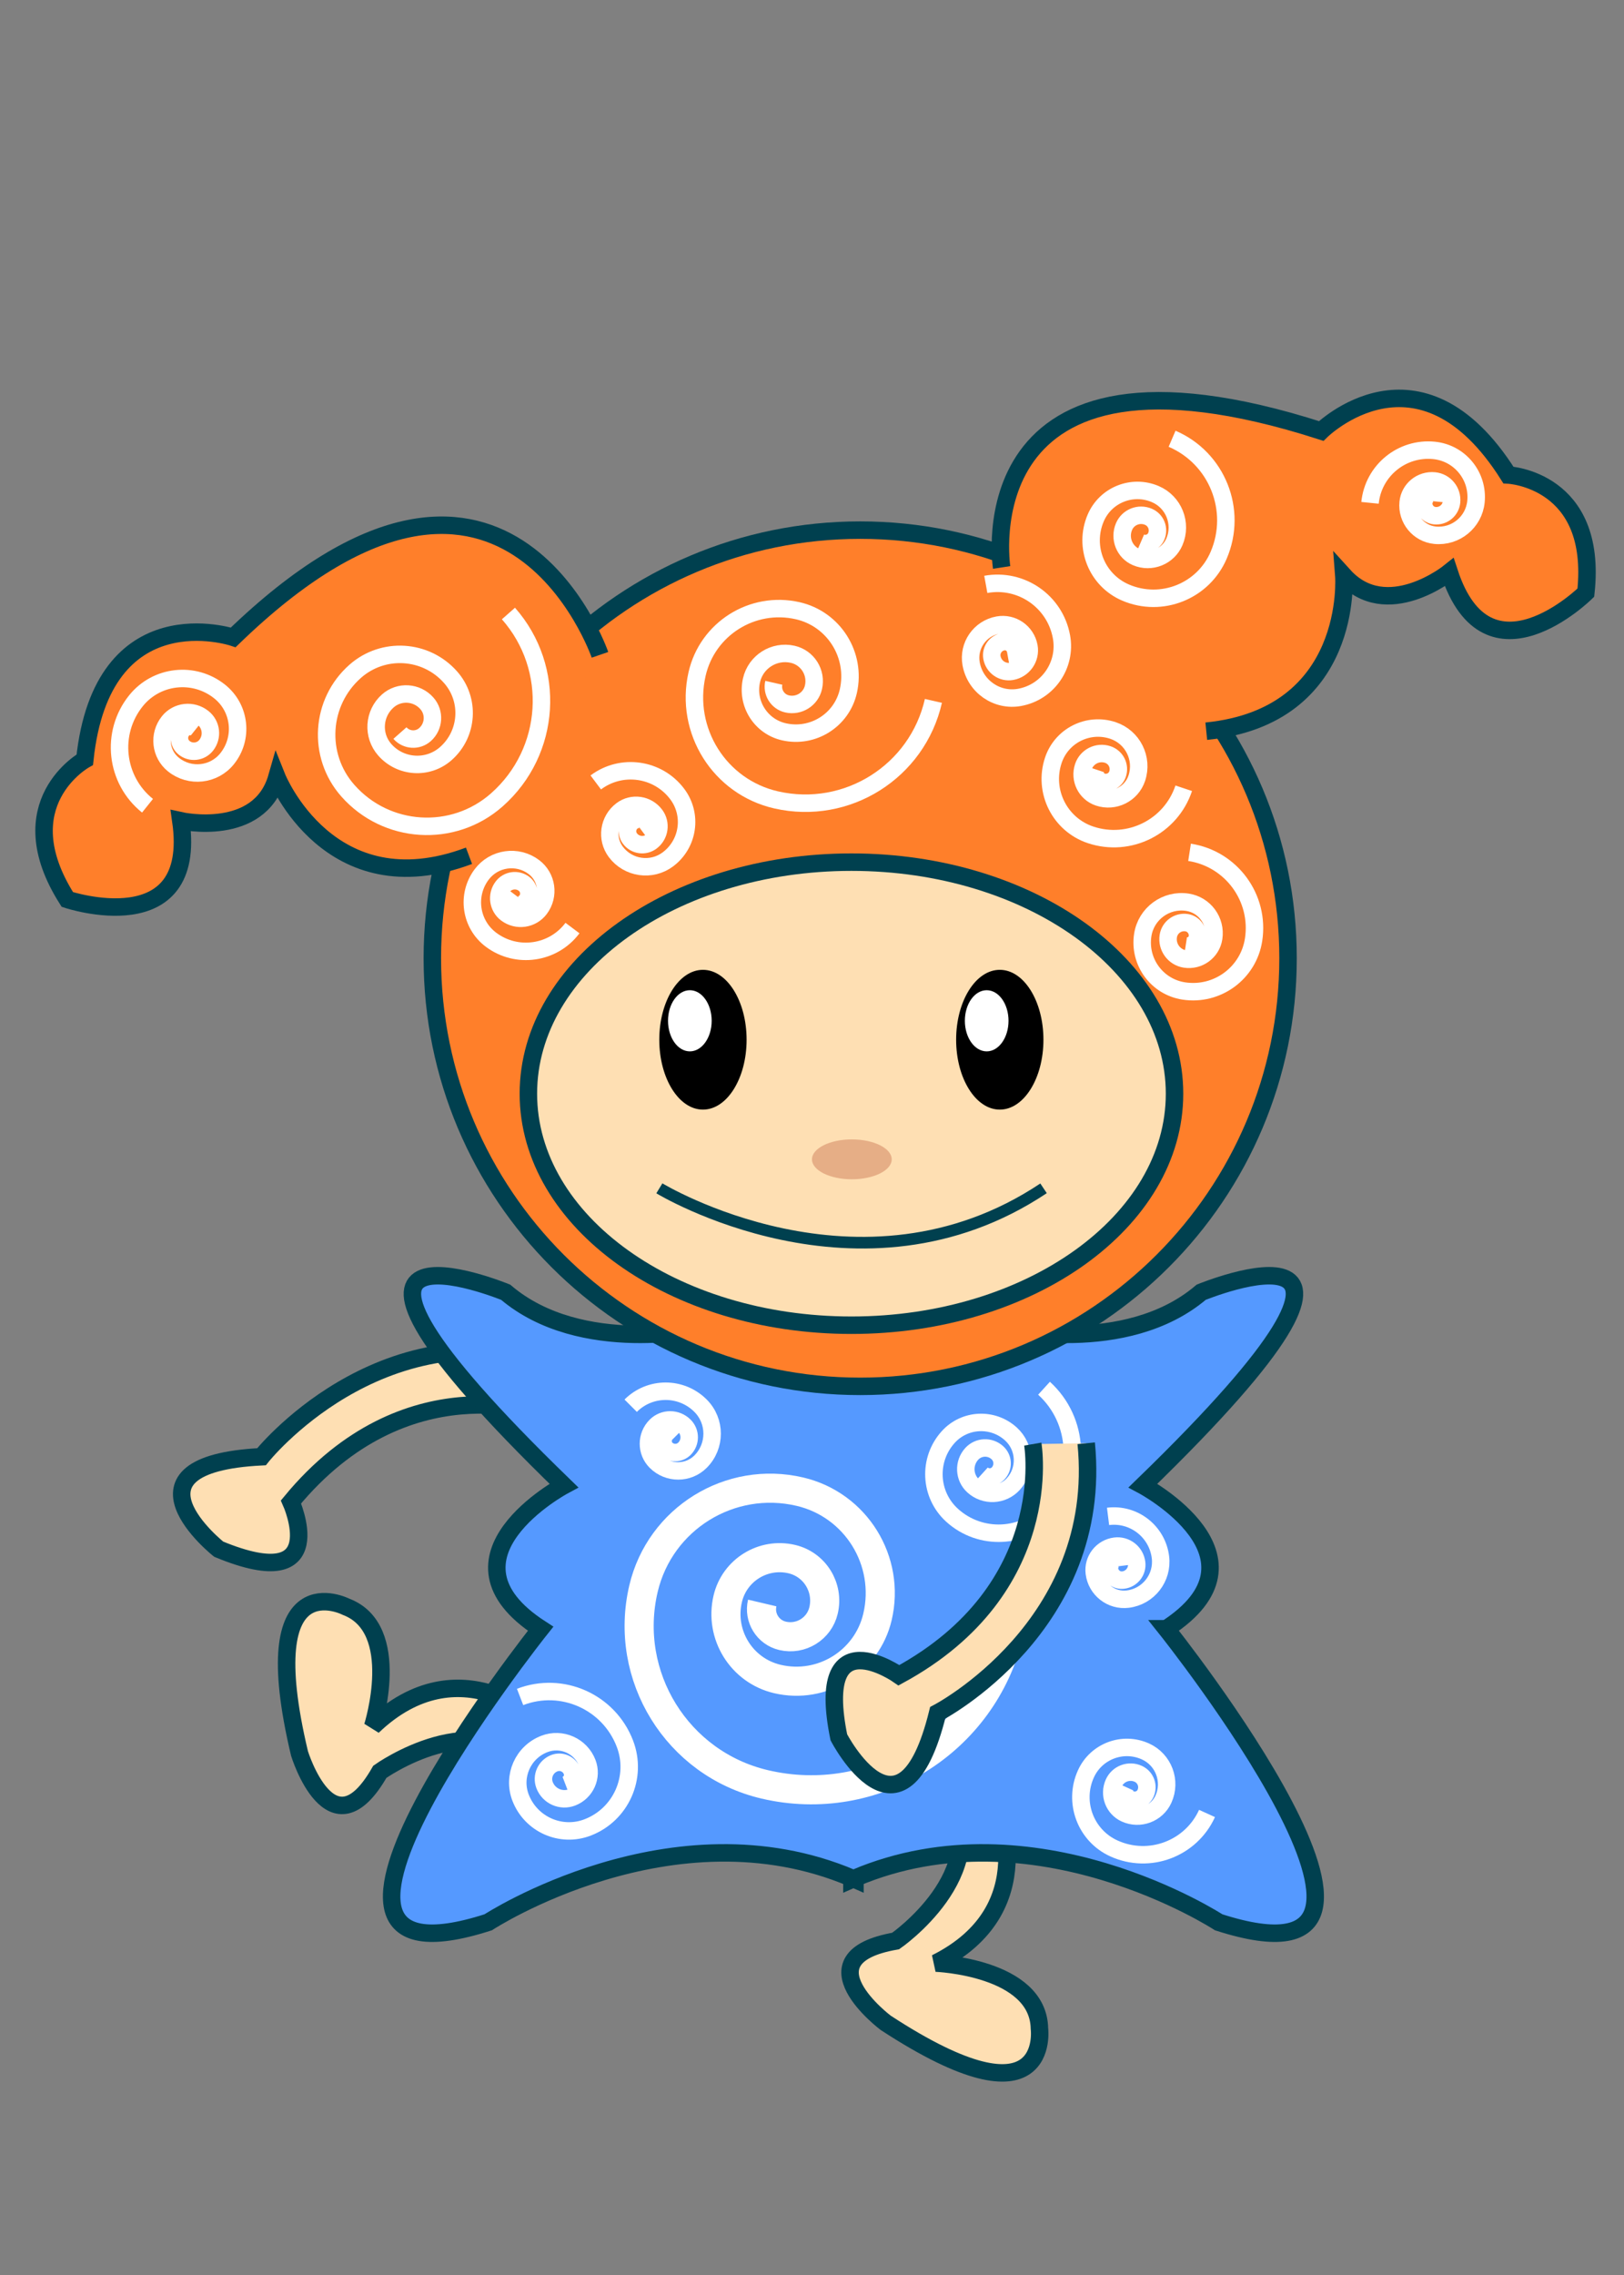
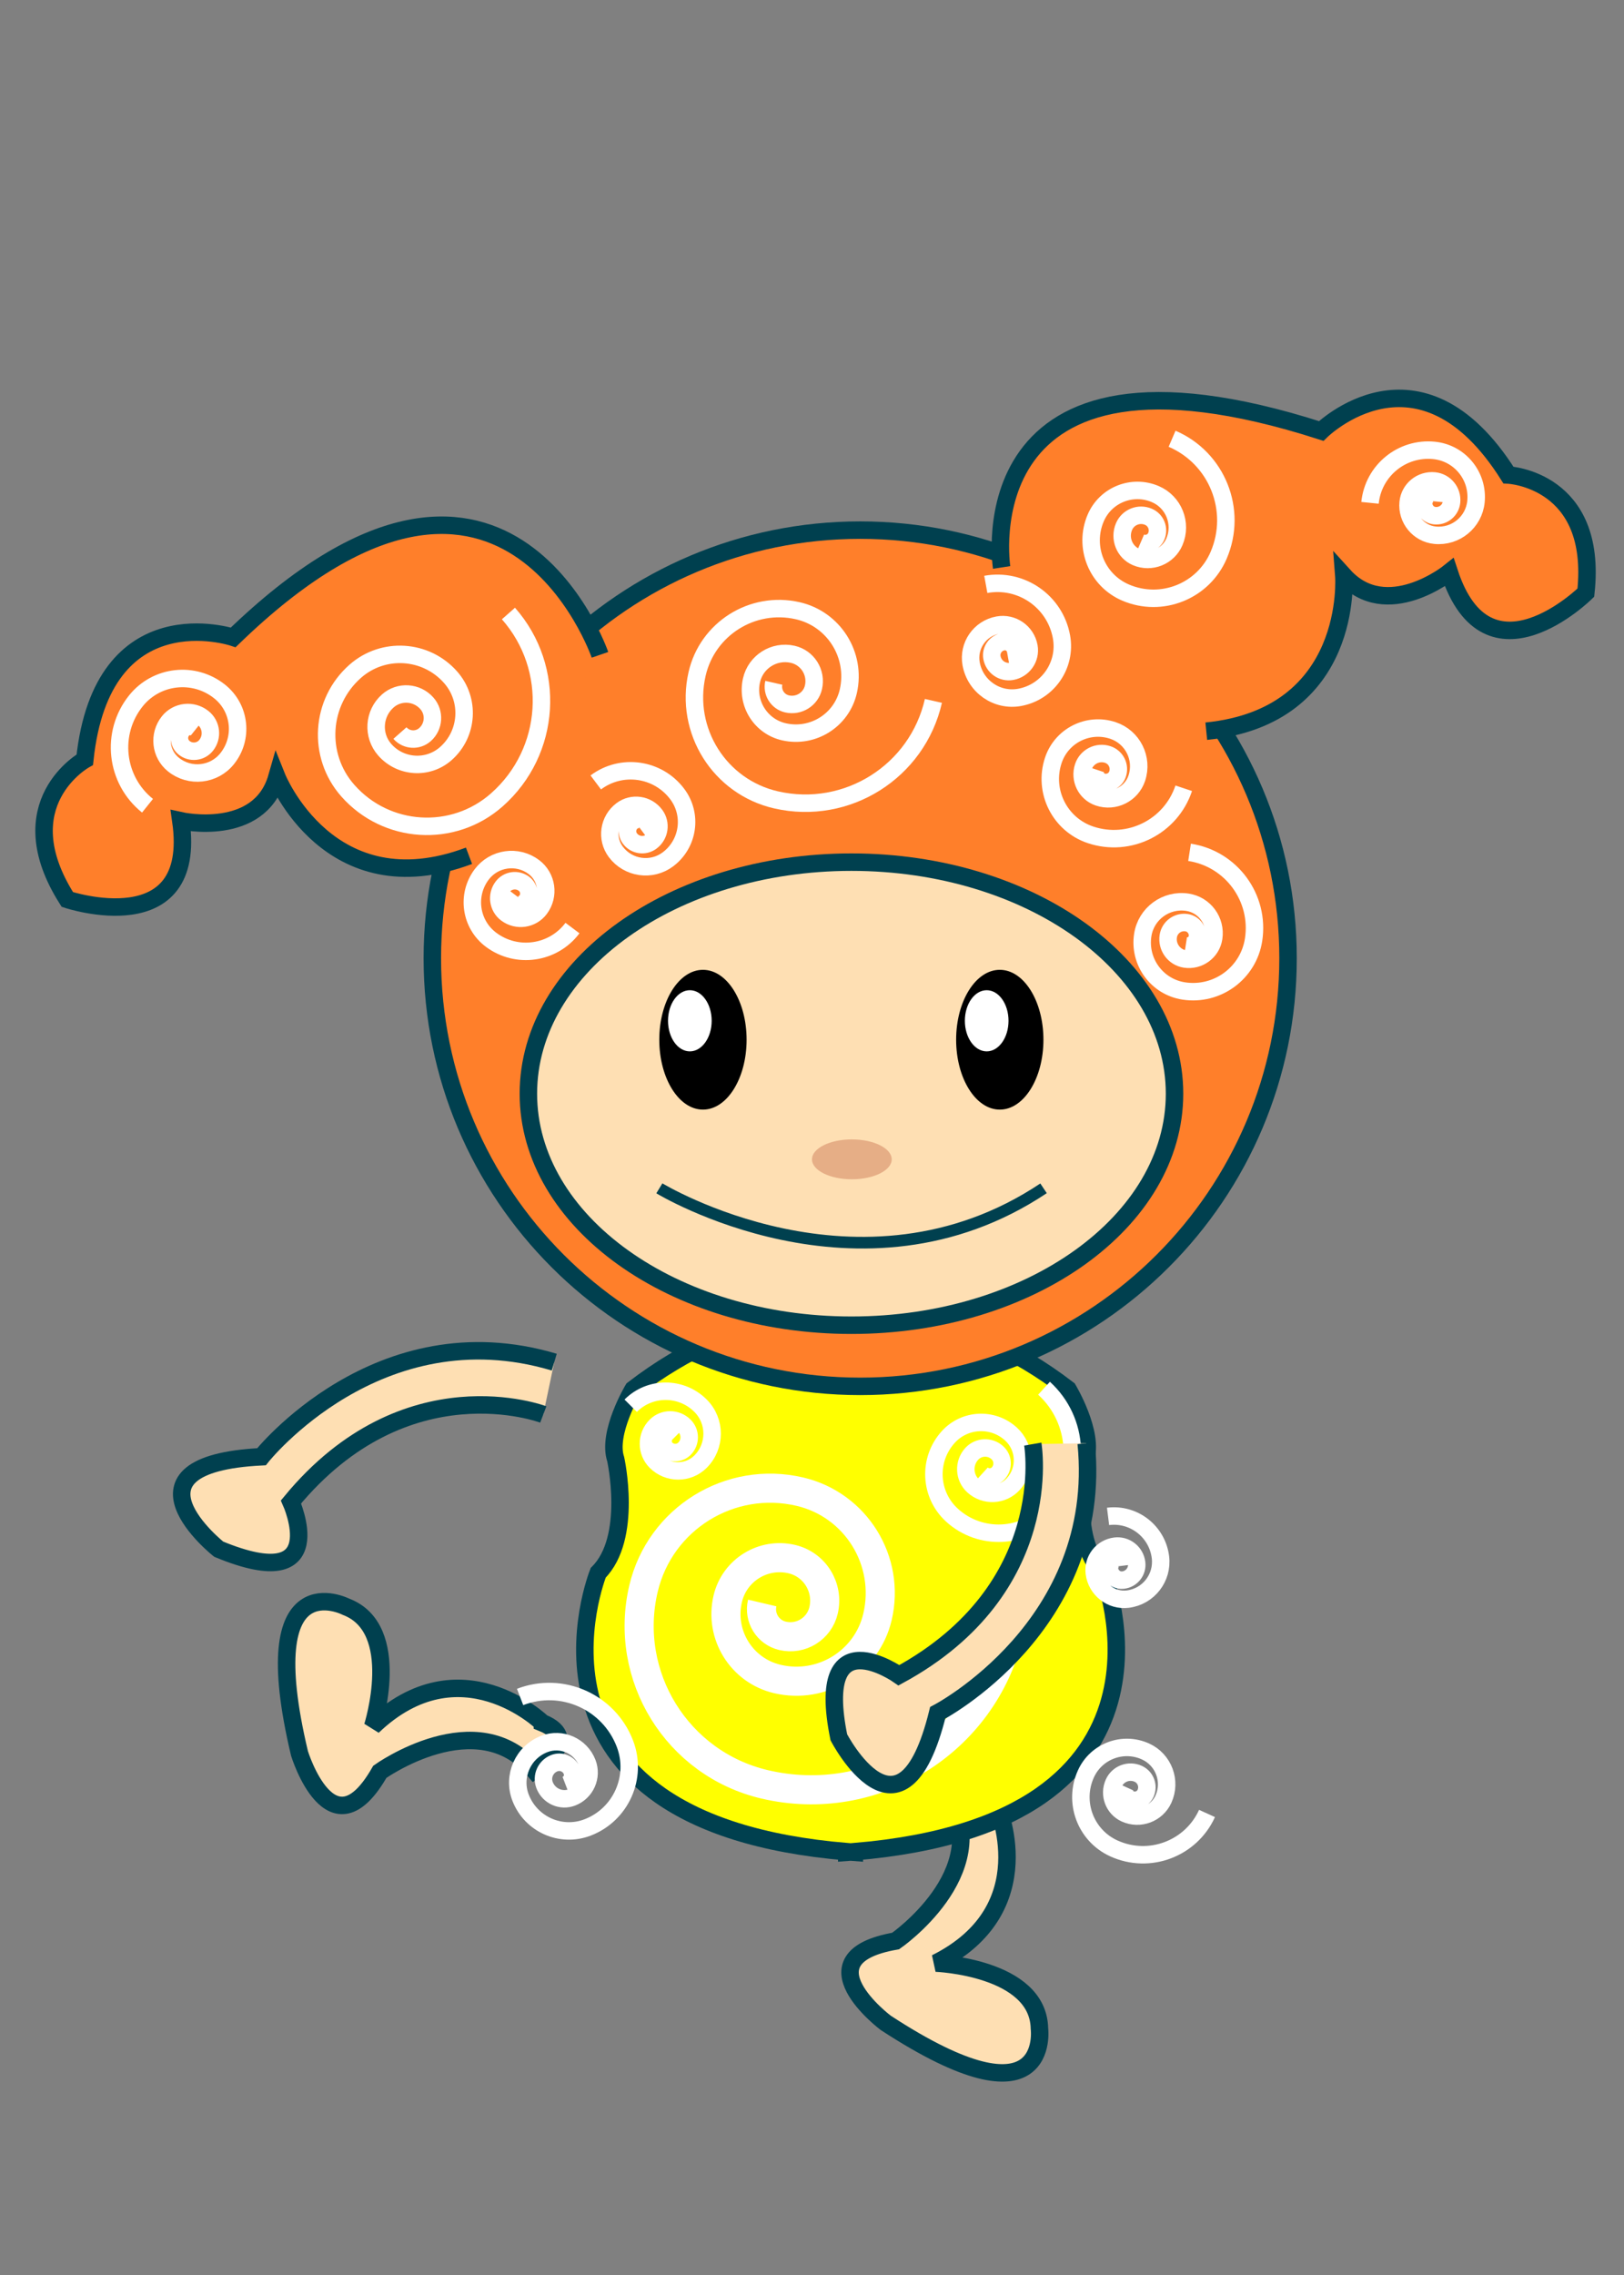
<svg xmlns="http://www.w3.org/2000/svg" xmlns:ns1="http://sodipodi.sourceforge.net/DTD/sodipodi-0.dtd" xmlns:ns2="http://www.inkscape.org/namespaces/inkscape" xmlns:ns3="http://ns.adobe.com/AdobeIllustrator/10.0/" xmlns:ns4="http://ns.adobe.com/AdobeSVGViewerExtensions/3.0/" xmlns:xlink="http://www.w3.org/1999/xlink" style="overflow:visible" ns1:docname="11-可愛娃娃04-a.svg" ns2:version="1.0 (4035a4fb49, 2020-05-01)" version="1.1" id="svg2" xml:space="preserve" enable-background="new 0 0 149.317 92.857" overflow="visible" viewBox="0 0 531.496 744.094" height="744.094" width="531.496" ns3:pageBounds="0 595.2754 841.8896 0" ns3:rulerOrigin="0 0" ns3:viewOrigin="346.457 342.4736">
  <rect x="0" y="0" width="531.496" height="744.094" fill="#808080" stroke="none" />
  <defs id="defs41">
    <ns2:perspective id="perspective43" ns2:persp3d-origin="74.658501 : 30.952334 : 1" ns2:vp_z="149.317 : 46.428501 : 1" ns2:vp_y="0 : 1000 : 0" ns2:vp_x="0 : 46.428501 : 1" ns1:type="inkscape:persp3d" />
    <ns2:perspective ns1:type="inkscape:persp3d" ns2:vp_x="0 : 0.5 : 1" ns2:vp_y="0 : 1000 : 0" ns2:vp_z="1 : 0.5 : 1" ns2:persp3d-origin="0.5 : 0.33333333 : 1" id="perspective2841" />
    <ns2:perspective ns1:type="inkscape:persp3d" ns2:vp_x="0 : 0.5 : 1" ns2:vp_y="0 : 1000 : 0" ns2:vp_z="1 : 0.5 : 1" ns2:persp3d-origin="0.5 : 0.33333333 : 1" id="perspective2830" />
    <ns2:perspective ns1:type="inkscape:persp3d" ns2:vp_x="0 : 0.5 : 1" ns2:vp_y="0 : 1000 : 0" ns2:vp_z="1 : 0.5 : 1" ns2:persp3d-origin="0.5 : 0.33333333 : 1" id="perspective2892" />
    <ns2:perspective ns1:type="inkscape:persp3d" ns2:vp_x="0 : 0.5 : 1" ns2:vp_y="0 : 1000 : 0" ns2:vp_z="1 : 0.5 : 1" ns2:persp3d-origin="0.5 : 0.33333333 : 1" id="perspective2828" />
    <ns2:perspective ns1:type="inkscape:persp3d" ns2:vp_x="0 : 0.5 : 1" ns2:vp_y="0 : 1000 : 0" ns2:vp_z="1 : 0.5 : 1" ns2:persp3d-origin="0.5 : 0.33333333 : 1" id="perspective2840" />
    <ns2:perspective ns1:type="inkscape:persp3d" ns2:vp_x="0 : 0.5 : 1" ns2:vp_y="0 : 1000 : 0" ns2:vp_z="1 : 0.5 : 1" ns2:persp3d-origin="0.5 : 0.33333333 : 1" id="perspective2833" />
    <ns2:perspective ns1:type="inkscape:persp3d" ns2:vp_x="0 : 0.5 : 1" ns2:vp_y="0 : 1000 : 0" ns2:vp_z="1 : 0.5 : 1" ns2:persp3d-origin="0.5 : 0.33333333 : 1" id="perspective2880" />
    <ns2:perspective ns1:type="inkscape:persp3d" ns2:vp_x="0 : 0.5 : 1" ns2:vp_y="0 : 1000 : 0" ns2:vp_z="1 : 0.5 : 1" ns2:persp3d-origin="0.5 : 0.33333333 : 1" id="perspective2862" />
    <ns2:perspective ns1:type="inkscape:persp3d" ns2:vp_x="0 : 0.5 : 1" ns2:vp_y="0 : 1000 : 0" ns2:vp_z="1 : 0.5 : 1" ns2:persp3d-origin="0.5 : 0.33333333 : 1" id="perspective2834" />
    <ns2:perspective ns1:type="inkscape:persp3d" ns2:vp_x="0 : 0.5 : 1" ns2:vp_y="0 : 1000 : 0" ns2:vp_z="1 : 0.5 : 1" ns2:persp3d-origin="0.5 : 0.33333333 : 1" id="perspective2833-1" />
    <ns2:perspective ns1:type="inkscape:persp3d" ns2:vp_x="0 : 0.5 : 1" ns2:vp_y="0 : 1000 : 0" ns2:vp_z="1 : 0.5 : 1" ns2:persp3d-origin="0.5 : 0.33333333 : 1" id="perspective2827" />
    <ns2:perspective ns1:type="inkscape:persp3d" ns2:vp_x="0 : 0.5 : 1" ns2:vp_y="0 : 1000 : 0" ns2:vp_z="1 : 0.5 : 1" ns2:persp3d-origin="0.5 : 0.33333333 : 1" id="perspective2871" />
    <ns2:perspective ns1:type="inkscape:persp3d" ns2:vp_x="0 : 0.5 : 1" ns2:vp_y="0 : 1000 : 0" ns2:vp_z="1 : 0.5 : 1" ns2:persp3d-origin="0.5 : 0.33333333 : 1" id="perspective2835" />
    <ns2:perspective ns1:type="inkscape:persp3d" ns2:vp_x="0 : 0.5 : 1" ns2:vp_y="0 : 1000 : 0" ns2:vp_z="1 : 0.5 : 1" ns2:persp3d-origin="0.5 : 0.33333333 : 1" id="perspective2850" />
    <ns2:perspective ns1:type="inkscape:persp3d" ns2:vp_x="0 : 0.5 : 1" ns2:vp_y="0 : 1000 : 0" ns2:vp_z="1 : 0.5 : 1" ns2:persp3d-origin="0.5 : 0.33333333 : 1" id="perspective2973" />
    <linearGradient y2="138.103" x2="146.033" y1="175.808" x1="157.173" gradientUnits="userSpaceOnUse" id="XMLID_4_">
      <stop id="stop303" style="stop-color:#6EBB1F" offset="0" />
      <stop id="stop305" style="stop-color:#2A9B2E" offset="1" />
      <ns4:midPointStop style="stop-color:#6EBB1F" offset="0" />
      <ns4:midPointStop style="stop-color:#6EBB1F" offset="0.5" />
      <ns4:midPointStop style="stop-color:#2A9B2E" offset="1" />
    </linearGradient>
    <linearGradient y2="165.81" x2="306.839" y1="165.81" x1="306.839" gradientUnits="userSpaceOnUse" id="XMLID_3_">
      <stop id="stop296" style="stop-color:#6EBB1F" offset="0" />
      <stop id="stop298" style="stop-color:#2A9B2E" offset="1" />
      <ns4:midPointStop style="stop-color:#6EBB1F" offset="0" />
      <ns4:midPointStop style="stop-color:#6EBB1F" offset="0.5" />
      <ns4:midPointStop style="stop-color:#2A9B2E" offset="1" />
    </linearGradient>
    <linearGradient y2="125.935" x2="142.368" y1="169.571" x1="155.26" gradientUnits="userSpaceOnUse" id="XMLID_2_">
      <stop id="stop17" style="stop-color:#CCE70B" offset="0" />
      <stop id="stop19" style="stop-color:#57B124" offset="1" />
      <ns4:midPointStop style="stop-color:#CCE70B" offset="0" />
      <ns4:midPointStop style="stop-color:#CCE70B" offset="0.5" />
      <ns4:midPointStop style="stop-color:#57B124" offset="1" />
    </linearGradient>
    <linearGradient y2="112.987" x2="138.786" y1="164.807" x1="154.097" gradientUnits="userSpaceOnUse" id="linearGradient3438" xlink:href="#XMLID_1_" ns2:collect="always" />
    <linearGradient y2="112.987" x2="138.786" y1="164.807" x1="154.097" gradientUnits="userSpaceOnUse" id="XMLID_1_">
      <stop id="stop10" style="stop-color:#6EBB1F" offset="0" />
      <stop id="stop12" style="stop-color:#2A9B2E" offset="1" />
      <ns4:midPointStop style="stop-color:#6EBB1F" offset="0" />
      <ns4:midPointStop style="stop-color:#6EBB1F" offset="0.5" />
      <ns4:midPointStop style="stop-color:#2A9B2E" offset="1" />
    </linearGradient>
    <ns2:perspective ns1:type="inkscape:persp3d" ns2:vp_x="0 : 0.5 : 1" ns2:vp_y="0 : 1000 : 0" ns2:vp_z="1 : 0.5 : 1" ns2:persp3d-origin="0.5 : 0.33333333 : 1" id="perspective2866" />
    <linearGradient id="XMLID_3_-1" gradientUnits="userSpaceOnUse" x1="77.058" y1="187.988" x2="30.029" y2="104.996">
      <stop offset="0.006" style="stop-color:#D9F1F7" id="stop74" />
      <stop offset="0.327" style="stop-color:#CCECF4" id="stop76" />
      <stop offset="0.914" style="stop-color:#ABE0EC" id="stop78" />
      <stop offset="1" style="stop-color:#A6DEEB" id="stop80" />
      <ns4:midPointStop offset="0.006" style="stop-color:#D9F1F7" />
      <ns4:midPointStop offset="0.573" style="stop-color:#D9F1F7" />
      <ns4:midPointStop offset="1" style="stop-color:#A6DEEB" />
    </linearGradient>
    <linearGradient id="XMLID_2_-7" gradientUnits="userSpaceOnUse" x1="304.344" y1="191.758" x2="253.344" y2="101.758">
      <stop offset="0.006" style="stop-color:#D9F1F7" id="stop49" />
      <stop offset="0.327" style="stop-color:#CCECF4" id="stop51" />
      <stop offset="0.914" style="stop-color:#ABE0EC" id="stop53" />
      <stop offset="1" style="stop-color:#A6DEEB" id="stop55" />
      <ns4:midPointStop offset="0.006" style="stop-color:#D9F1F7" />
      <ns4:midPointStop offset="0.573" style="stop-color:#D9F1F7" />
      <ns4:midPointStop offset="1" style="stop-color:#A6DEEB" />
    </linearGradient>
    <linearGradient id="XMLID_1_-4" gradientUnits="userSpaceOnUse" x1="206.91" y1="172.307" x2="125.594" y2="28.807">
      <stop offset="0.006" style="stop-color:#D9F1F7" id="stop24" />
      <stop offset="0.327" style="stop-color:#CCECF4" id="stop26" />
      <stop offset="0.914" style="stop-color:#ABE0EC" id="stop28" />
      <stop offset="1" style="stop-color:#A6DEEB" id="stop30" />
      <ns4:midPointStop offset="0.006" style="stop-color:#D9F1F7" />
      <ns4:midPointStop offset="0.573" style="stop-color:#D9F1F7" />
      <ns4:midPointStop offset="1" style="stop-color:#A6DEEB" />
    </linearGradient>
    <ns2:perspective ns1:type="inkscape:persp3d" ns2:vp_x="0 : 0.5 : 1" ns2:vp_y="0 : 1000 : 0" ns2:vp_z="1 : 0.5 : 1" ns2:persp3d-origin="0.5 : 0.33333333 : 1" id="perspective2936" />
    <ns2:perspective ns1:type="inkscape:persp3d" ns2:vp_x="0 : 0.5 : 1" ns2:vp_y="0 : 1000 : 0" ns2:vp_z="1 : 0.5 : 1" ns2:persp3d-origin="0.5 : 0.33333333 : 1" id="perspective2921" />
    <ns2:perspective ns1:type="inkscape:persp3d" ns2:vp_x="0 : 0.5 : 1" ns2:vp_y="0 : 1000 : 0" ns2:vp_z="1 : 0.5 : 1" ns2:persp3d-origin="0.5 : 0.33333333 : 1" id="perspective2906" />
    <radialGradient gradientUnits="userSpaceOnUse" gradientTransform="matrix(1,0,-0.182,0.891,308.315,182.198)" fy="-66.812" fx="-134.996" r="10.533" cy="-66.812" cx="-134.996" id="XMLID_1_-0">
      <stop id="stop150" style="stop-color:#FFFF41" offset="0" />
      <stop id="stop152" style="stop-color:#FE9F34" offset="1" />
      <ns4:midPointStop style="stop-color:#FFFF41" offset="0" />
      <ns4:midPointStop style="stop-color:#FFFF41" offset="0.5" />
      <ns4:midPointStop style="stop-color:#FE9F34" offset="1" />
    </radialGradient>
    <ns2:perspective ns1:type="inkscape:persp3d" ns2:vp_x="0 : 0.5 : 1" ns2:vp_y="0 : 1000 : 0" ns2:vp_z="1 : 0.5 : 1" ns2:persp3d-origin="0.5 : 0.33333333 : 1" id="perspective2840-1" />
    <ns2:perspective ns1:type="inkscape:persp3d" ns2:vp_x="0 : 0.5 : 1" ns2:vp_y="0 : 1000 : 0" ns2:vp_z="1 : 0.5 : 1" ns2:persp3d-origin="0.5 : 0.33333333 : 1" id="perspective2841-1" />
    <ns2:perspective ns1:type="inkscape:persp3d" ns2:vp_x="0 : 0.5 : 1" ns2:vp_y="0 : 1000 : 0" ns2:vp_z="1 : 0.5 : 1" ns2:persp3d-origin="0.5 : 0.33333333 : 1" id="perspective2840-7" />
    <ns2:perspective ns1:type="inkscape:persp3d" ns2:vp_x="0 : 0.5 : 1" ns2:vp_y="0 : 1000 : 0" ns2:vp_z="1 : 0.5 : 1" ns2:persp3d-origin="0.5 : 0.33333333 : 1" id="perspective2856" />
    <ns2:perspective ns1:type="inkscape:persp3d" ns2:vp_x="0 : 0.5 : 1" ns2:vp_y="0 : 1000 : 0" ns2:vp_z="1 : 0.5 : 1" ns2:persp3d-origin="0.5 : 0.33333333 : 1" id="perspective2855" />
    <ns2:perspective ns1:type="inkscape:persp3d" ns2:vp_x="0 : 0.5 : 1" ns2:vp_y="0 : 1000 : 0" ns2:vp_z="1 : 0.5 : 1" ns2:persp3d-origin="0.5 : 0.33333333 : 1" id="perspective2837" />
    <ns2:perspective ns1:type="inkscape:persp3d" ns2:vp_x="0 : 0.5 : 1" ns2:vp_y="0 : 1000 : 0" ns2:vp_z="1 : 0.5 : 1" ns2:persp3d-origin="0.5 : 0.33333333 : 1" id="perspective2837-6" />
    <ns2:perspective ns1:type="inkscape:persp3d" ns2:vp_x="0 : 0.5 : 1" ns2:vp_y="0 : 1000 : 0" ns2:vp_z="1 : 0.5 : 1" ns2:persp3d-origin="0.5 : 0.33333333 : 1" id="perspective2839" />
    <ns2:perspective ns1:type="inkscape:persp3d" ns2:vp_x="0 : 0.5 : 1" ns2:vp_y="0 : 1000 : 0" ns2:vp_z="1 : 0.5 : 1" ns2:persp3d-origin="0.5 : 0.33333333 : 1" id="perspective2837-0" />
    <ns2:perspective ns1:type="inkscape:persp3d" ns2:vp_x="0 : 0.5 : 1" ns2:vp_y="0 : 1000 : 0" ns2:vp_z="1 : 0.5 : 1" ns2:persp3d-origin="0.5 : 0.33333333 : 1" id="perspective2844" />
    <ns2:perspective ns1:type="inkscape:persp3d" ns2:vp_x="0 : 0.5 : 1" ns2:vp_y="0 : 1000 : 0" ns2:vp_z="1 : 0.5 : 1" ns2:persp3d-origin="0.5 : 0.33333333 : 1" id="perspective2855-4" />
  </defs>
  <ns1:namedview ns2:document-rotation="0" units="cm" ns2:current-layer="svg2" ns2:window-maximized="1" ns2:window-y="-9" ns2:window-x="-9" ns2:cy="363.36032" ns2:cx="540.71613" ns2:zoom="0.43274077" showgrid="false" id="namedview39" ns2:window-height="1001" ns2:window-width="1920" ns2:pageshadow="2" ns2:pageopacity="0" guidetolerance="10" gridtolerance="10" objecttolerance="10" borderopacity="1" bordercolor="#666666" pagecolor="#ffffff" />
  <path style="fill:#fedfb3;stroke:#00404f;stroke-width:5.716" id="path9" d="m 177.804,462.637 c 0,0 -44.904,-17.082 -82.567,28.609 0,0 13.916,30.994 -23.659,15.455 0,0 -35.007,-27.767 14.003,-30.238 0,0 38.175,-48.141 95.815,-30.939" ns3:knockout="Off" />
  <path style="fill:#fedfb3;stroke:#00404f;stroke-width:5.716" id="path11" d="m 177.516,563.497 c 0,0 -26.944,-26.14 -55.552,1.185 0,0 10.136,-32.008 -8.732,-39.154 0,0 -30.323,-15.478 -15.206,48.006 0,0 10.42,33.827 26.281,5.98 0,0 31.872,-22.777 50.608,-0.404 0,0 16.137,-10.155 2.601,-15.613 z" ns3:knockout="Off" />
  <path style="fill:#fedfb3;stroke:#00404f;stroke-width:5.716" id="path13" d="m 326.196,590.199 c 0,0 15.489,34.197 -19.904,51.877 0,0 33.547,1.286 33.894,21.458 0,0 4.31,33.772 -50.317,-1.922 0,0 -28.312,-21.247 3.26,-26.757 0,0 32.213,-22.289 17.498,-47.488 0,0.002 15.013,-11.751 15.569,2.831 z" ns3:knockout="Off" />
  <path style="fill:#ffff00;stroke:#00404f;stroke-width:5.716" id="path15" d="m 360.972,514.411 c -11.431,-11.431 -5.714,-37.152 -5.714,-37.152 2.858,-8.573 -5.716,-22.863 -5.716,-22.863 -35.279,-27.134 -67.957,-25.924 -71.162,-25.736 -3.208,-0.191 -35.885,-1.398 -71.164,25.736 0,0 -8.573,14.289 -5.716,22.863 0,0 5.716,25.72 -5.716,37.152 0,0 -32.838,81.675 81.362,91.235 l -0.002,0.208 c 0.419,-0.03 0.817,-0.07 1.233,-0.105 0.415,0.034 0.814,0.074 1.231,0.105 v -0.208 c 114.203,-9.56 81.362,-91.235 81.362,-91.235 z" ns3:knockout="Off" />
-   <path style="fill:#fcc0a7;stroke:#00404f;stroke-width:5.716" id="path17" d="m 195.789,518.222 c 0,0 -32.838,81.675 81.362,91.235 l -0.002,0.208 c 0.419,-0.03 0.817,-0.07 1.233,-0.105 0.415,0.034 0.814,0.074 1.231,0.105 v -0.208 c 114.197,-9.56 81.359,-91.235 81.359,-91.235 -97.721,45.721 -165.183,0 -165.183,0 z" ns3:knockout="Off" />
-   <path style="fill:#5599ff;stroke:#00404f;stroke-width:5.716" id="path19" d="m 381.691,532.719 c 36.199,-23.419 -7.621,-46.834 -7.621,-46.834 99.071,-96.012 19.052,-63.225 19.052,-63.225 -24.768,21.074 -64.777,11.709 -64.777,11.709 l -49.037,2.319 -49.037,-2.319 c 0,0 -40.01,9.364 -64.778,-11.709 0,0 -80.019,-32.787 19.052,63.225 0,0 -43.82,23.415 -7.621,46.834 0,0 -97.166,121.768 -17.147,96.012 0,0 60.283,-39.335 119.032,-14.449 v 0.398 c 0.166,-0.074 0.333,-0.128 0.499,-0.2 0.166,0.072 0.333,0.126 0.499,0.2 v -0.398 c 58.749,-24.886 119.032,14.449 119.032,14.449 80.015,25.757 -17.151,-96.012 -17.151,-96.012 z" ns3:knockout="Off" />
  <path style="fill:#ff7f2a;stroke:#00404f;stroke-width:5.716" id="path21" d="m 421.545,313.418 c 0,77.337 -62.691,140.026 -140.026,140.026 -77.335,0 -140.028,-62.689 -140.028,-140.026 0,-77.333 62.693,-140.026 140.028,-140.026 77.335,0 140.026,62.693 140.026,140.026 z" ns3:knockout="Off" />
  <path style="fill:#fedfb3;stroke:#00404f;stroke-width:5.716" id="path23" d="m 384.395,357.715 c 0,41.821 -47.339,75.729 -105.734,75.729 -58.397,0 -105.736,-33.907 -105.736,-75.729 0,-41.825 47.339,-75.729 105.736,-75.729 58.397,0 105.734,33.903 105.734,75.729 z" ns3:knockout="Off" />
  <g id="g25" transform="matrix(1.905,0,0,1.905,11.635,127.493)">
    <path id="path27" d="m 173.153,111.587 c 0,6.627 -3.357,12 -7.499,12 -4.142,0 -7.499,-5.373 -7.499,-12 0,-6.627 3.357,-12 7.499,-12 4.142,0 7.499,5.373 7.499,12 z" ns3:knockout="Off" />
    <path style="fill:#ffffff" id="path29" d="m 167.154,108.337 c 0,2.9 -1.679,5.25 -3.75,5.25 -2.071,0 -3.75,-2.35 -3.75,-5.25 0,-2.898 1.679,-5.25 3.75,-5.25 2.071,0 3.75,2.351 3.75,5.25 z" ns3:knockout="Off" />
  </g>
  <g id="g31" transform="matrix(1.905,0,0,1.905,11.635,127.493)">
    <path id="path33" d="m 122.157,111.587 c 0,6.627 -3.358,12 -7.5,12 -4.142,0 -7.5,-5.373 -7.5,-12 0,-6.627 3.358,-12 7.5,-12 4.142,0 7.5,5.373 7.5,12 z" ns3:knockout="Off" />
    <path style="fill:#ffffff" id="path35" d="m 116.157,108.337 c 0,2.9 -1.679,5.25 -3.75,5.25 -2.071,0 -3.75,-2.35 -3.75,-5.25 0,-2.898 1.679,-5.25 3.75,-5.25 2.071,0 3.75,2.351 3.75,5.25 z" ns3:knockout="Off" />
  </g>
  <path style="fill:none;stroke:#00404f;stroke-width:3.81" id="path37" d="m 215.792,388.671 c 0,0 65.726,40.01 125.737,0" ns3:knockout="Off" />
  <path style="fill:#e6ae86" id="path39" d="m 291.837,379.192 c 0,3.603 -5.84,6.523 -13.047,6.523 -7.204,0 -13.047,-2.921 -13.047,-6.523 0,-3.603 5.841,-6.523 13.047,-6.523 7.207,0.002 13.047,2.923 13.047,6.523 z" ns3:knockout="Off" />
  <path style="fill:#ff7f2a;stroke:#00404f;stroke-width:5.716" id="path41" d="m 196.357,214.179 c 0,0 -31.436,-91.447 -120.023,-5.716 0,0 -42.866,-14.289 -48.581,40.008 0,0 -25.72,14.287 -5.716,45.723 0,0 42.866,14.289 37.15,-25.72 0,0 25.719,5.716 31.434,-14.289 0,0 17.147,42.867 62.87,25.72" ns3:knockout="Off" />
  <path style="fill:#ff7f2a;stroke:#00404f;stroke-width:5.716" id="path43" d="m 327.81,185.601 c 0,0 -12.778,-82.359 104.589,-44.639 0,0 32.128,-31.77 61.262,14.403 0,0 29.386,1.442 25.345,38.482 0,0 -32.128,31.771 -44.693,-6.64 0,0 -20.54,16.497 -34.511,1.084 0,0 3.574,46.028 -45.018,50.867" ns3:knockout="Off" />
  <path style="fill:none;stroke:#ffffff;stroke-width:5.716" id="path45" d="m 305.482,229.242 c -5.262,23.148 -28.293,37.651 -51.441,32.389 -18.519,-4.209 -30.122,-22.634 -25.911,-41.153 3.367,-14.817 18.107,-24.097 32.922,-20.731 11.852,2.694 19.279,14.487 16.585,26.338 -2.155,9.482 -11.589,15.425 -21.072,13.268 -7.587,-1.722 -12.34,-9.271 -10.614,-16.857 1.379,-6.07 7.419,-9.871 13.487,-8.492 4.854,1.103 7.899,5.933 6.792,10.789 -0.882,3.885 -4.746,6.318 -8.631,5.438 -3.107,-0.707 -5.055,-3.799 -4.348,-6.906" ns3:knockout="Off" />
  <path style="fill:none;stroke:#ffffff;stroke-width:5.716" id="path47" d="m 387.407,257.82 c -4.209,12.626 -17.858,19.45 -30.484,15.242 -10.103,-3.368 -15.562,-14.285 -12.193,-24.387 2.694,-8.08 11.429,-12.449 19.509,-9.755 6.466,2.155 9.96,9.143 7.806,15.606 -1.724,5.173 -7.314,7.97 -12.487,6.243 -4.138,-1.379 -6.375,-5.851 -4.995,-9.989 1.103,-3.309 4.683,-5.1 7.99,-3.995 2.65,0.882 4.083,3.744 3.199,6.392 -0.705,2.117 -2.997,3.264 -5.116,2.557 -1.696,-0.564 -2.612,-2.397 -2.046,-4.091" ns3:knockout="Off" />
  <path style="fill:none;stroke:#ffffff;stroke-width:5.716" id="path49" d="m 383.596,143.507 c 14.731,6.312 21.554,23.375 15.242,38.104 -5.049,11.786 -18.698,17.244 -30.484,12.193 -9.429,-4.041 -13.794,-14.962 -9.753,-24.389 3.231,-7.543 11.967,-11.035 19.509,-7.804 6.034,2.585 8.827,9.574 6.242,15.609 -2.069,4.826 -7.661,7.061 -12.489,4.992 -3.86,-1.654 -5.647,-6.129 -3.993,-9.989 1.322,-3.09 4.902,-4.517 7.99,-3.195 2.473,1.059 3.614,3.925 2.557,6.394 -0.848,1.976 -3.14,2.89 -5.117,2.042" ns3:knockout="Off" />
  <path style="fill:none;stroke:#ffffff;stroke-width:5.716" id="path51" d="m 166.401,200.663 c 15.783,17.888 14.078,45.184 -3.81,60.967 -14.31,12.626 -36.148,11.262 -48.774,-3.048 -10.101,-11.45 -9.01,-28.919 2.439,-39.019 9.158,-8.082 23.133,-7.207 31.215,1.949 6.464,7.327 5.765,18.509 -1.562,24.974 -5.862,5.171 -14.805,4.613 -19.978,-1.248 -4.138,-4.691 -3.69,-11.847 0.998,-15.985 3.751,-3.309 9.477,-2.953 12.786,0.8 2.648,3.001 2.362,7.581 -0.638,10.229 -2.402,2.119 -6.066,1.888 -8.185,-0.512" ns3:knockout="Off" />
  <path style="fill:none;stroke:#ffffff;stroke-width:5.716" id="path53" d="m 194.98,255.915 c 8.417,-6.312 20.359,-4.607 26.673,3.81 5.051,6.735 3.687,16.288 -3.048,21.338 -5.388,4.039 -13.03,2.949 -17.069,-2.439 -3.233,-4.31 -2.359,-10.423 1.951,-13.657 3.448,-2.585 8.339,-1.886 10.925,1.562 2.067,2.757 1.509,6.668 -1.25,8.737 -2.206,1.656 -5.337,1.208 -6.99,-0.998 -1.324,-1.766 -0.966,-4.268 0.798,-5.592 1.412,-1.061 3.416,-0.774 4.475,0.64 0.846,1.128 0.617,2.732 -0.513,3.578" ns3:knockout="Off" />
  <path style="fill:none;stroke:#ffffff;stroke-width:5.716" id="path55" d="m 448.374,164.464 c 1.054,-10.523 10.437,-18.201 20.957,-17.147 8.417,0.84 14.56,8.349 13.718,16.766 -0.674,6.733 -6.68,11.647 -13.413,10.976 -5.388,-0.539 -9.318,-5.344 -8.777,-10.732 0.431,-4.31 4.272,-7.453 8.583,-7.023 3.448,0.345 5.963,3.42 5.617,6.866 -0.276,2.759 -2.736,4.771 -5.493,4.494 -2.206,-0.219 -3.816,-2.187 -3.595,-4.395 0.175,-1.764 1.749,-3.052 3.515,-2.877 1.412,0.141 2.442,1.4 2.302,2.814" ns3:knockout="Off" />
  <path style="fill:none;stroke:#ffffff;stroke-width:5.716" id="path57" d="m 389.312,278.777 c 13.679,2.103 23.061,14.899 20.957,28.578 -1.684,10.944 -11.919,18.45 -22.863,16.766 -8.754,-1.345 -14.76,-9.536 -13.413,-18.29 1.076,-7.005 7.629,-11.809 14.632,-10.73 5.601,0.861 9.446,6.102 8.585,11.706 -0.69,4.483 -4.883,7.558 -9.364,6.866 -3.586,-0.551 -6.047,-3.906 -5.495,-7.491 0.44,-2.869 3.125,-4.837 5.994,-4.397 2.296,0.354 3.869,2.5 3.517,4.795 -0.282,1.835 -1.999,3.096 -3.835,2.814" ns3:knockout="Off" />
  <path style="fill:none;stroke:#ffffff;stroke-width:5.716" id="path59" d="m 187.359,303.545 c -6.312,8.417 -18.256,10.124 -26.673,3.81 -6.735,-5.049 -8.101,-14.605 -3.05,-21.338 4.041,-5.386 11.685,-6.48 17.073,-2.439 4.31,3.231 5.184,9.347 1.951,13.657 -2.585,3.45 -7.478,4.15 -10.926,1.562 -2.759,-2.069 -3.321,-5.984 -1.25,-8.741 1.654,-2.206 4.786,-2.658 6.992,-1 1.766,1.324 2.124,3.829 0.8,5.596 -1.059,1.412 -3.064,1.703 -4.475,0.642 -1.132,-0.848 -1.362,-2.452 -0.514,-3.582" ns3:knockout="Off" />
  <path style="fill:none;stroke:#ffffff;stroke-width:5.716" id="path61" d="m 48.278,263.536 c -10.521,-8.417 -12.228,-23.771 -3.81,-34.294 6.733,-8.417 19.016,-9.783 27.435,-3.048 6.735,5.386 7.827,15.211 2.439,21.948 -4.31,5.386 -12.171,6.261 -17.557,1.949 -4.31,-3.447 -5.011,-9.734 -1.562,-14.043 2.759,-3.45 7.789,-4.009 11.235,-1.25 2.757,2.206 3.208,6.23 1,8.989 -1.764,2.206 -4.984,2.566 -7.19,0.802 -1.764,-1.414 -2.054,-3.99 -0.642,-5.754 1.13,-1.412 3.189,-1.644 4.601,-0.514" ns3:knockout="Off" />
  <path style="fill:none;stroke:#ffffff;stroke-width:5.716" id="path63" d="m 322.629,191.137 c 11.574,-2.103 22.665,5.573 24.768,17.147 1.684,9.259 -4.458,18.13 -13.716,19.814 -7.409,1.347 -14.504,-3.568 -15.851,-10.974 -1.078,-5.927 2.852,-11.605 8.777,-12.681 4.74,-0.863 9.284,2.281 10.145,7.023 0.69,3.793 -1.825,7.427 -5.618,8.116 -3.035,0.553 -5.94,-1.461 -6.491,-4.494 -0.442,-2.425 1.168,-4.752 3.595,-5.194 1.943,-0.354 3.803,0.935 4.157,2.879 0.282,1.551 -0.749,3.041 -2.303,3.323" ns3:knockout="Off" />
  <path style="fill:none;stroke:#ffffff;stroke-width:9.526" id="path65" d="m 330.25,534.077 c -8.417,35.774 -44.245,57.953 -80.019,49.536 -28.62,-6.735 -46.362,-35.395 -39.629,-64.015 5.388,-22.897 28.315,-37.091 51.212,-31.705 18.317,4.312 29.674,22.653 25.362,40.97 -3.448,14.653 -18.122,23.739 -32.776,20.291 -11.723,-2.759 -18.989,-14.499 -16.232,-26.222 2.206,-9.379 11.597,-15.192 20.976,-12.984 7.503,1.764 12.153,9.277 10.387,16.781 -1.41,6.001 -7.423,9.722 -13.424,8.311 -4.803,-1.132 -7.779,-5.939 -6.649,-10.742" ns3:knockout="Off" />
  <path style="fill:none;stroke:#ffffff;stroke-width:5.716" id="path67" d="m 341.682,454.058 c 11.574,10.521 12.428,28.435 1.905,40.01 -8.417,9.259 -22.746,9.943 -32.008,1.524 -7.407,-6.733 -7.954,-18.199 -1.219,-25.604 5.386,-5.925 14.56,-6.363 20.485,-0.977 4.74,4.312 5.091,11.647 0.779,16.389 -3.448,3.793 -9.317,4.073 -13.11,0.625 -3.035,-2.757 -3.258,-7.453 -0.501,-10.488 2.206,-2.427 5.965,-2.606 8.391,-0.4 1.943,1.766 2.086,4.771 0.32,6.712 -1.412,1.551 -3.816,1.667 -5.369,0.255" ns3:knockout="Off" />
  <path style="fill:none;stroke:#ffffff;stroke-width:5.716" id="path69" d="m 206.411,459.773 c 6.312,-6.312 16.549,-6.314 22.863,0 5.051,5.049 5.051,13.239 0,18.29 -4.041,4.041 -10.591,4.041 -14.632,0.002 -3.233,-3.233 -3.233,-8.474 0,-11.708 2.585,-2.585 6.779,-2.585 9.366,0 2.069,2.069 2.069,5.422 0,7.491 -1.656,1.656 -4.338,1.658 -5.994,0.002 -1.324,-1.324 -1.326,-3.471 -0.002,-4.795 1.059,-1.061 2.778,-1.061 3.837,-0.002" ns3:knockout="Off" />
  <path style="fill:none;stroke:#ffffff;stroke-width:5.716" id="path71" d="m 395.028,593.139 c -5.262,11.574 -18.909,16.694 -30.484,11.431 -9.259,-4.209 -13.356,-15.127 -9.147,-24.387 3.368,-7.409 12.104,-10.683 19.509,-7.318 5.927,2.694 8.547,9.682 5.853,15.608 -2.155,4.74 -7.745,6.838 -12.487,4.683 -3.793,-1.724 -5.47,-6.196 -3.746,-9.989 1.379,-3.035 4.957,-4.376 7.989,-2.997 2.427,1.105 3.502,3.967 2.399,6.392 -0.884,1.943 -3.172,2.803 -5.116,1.919 -1.553,-0.705 -2.241,-2.538 -1.534,-4.09" ns3:knockout="Off" />
  <path style="fill:none;stroke:#ffffff;stroke-width:5.716" id="path73" d="m 362.639,495.973 c 8.417,-1.054 16.093,4.919 17.147,13.337 0.84,6.733 -3.932,12.875 -10.669,13.718 -5.388,0.674 -10.3,-3.147 -10.974,-8.533 -0.539,-4.312 2.515,-8.242 6.826,-8.779 3.448,-0.432 6.594,2.014 7.025,5.46 0.347,2.759 -1.612,5.276 -4.369,5.62 -2.206,0.276 -4.22,-1.29 -4.494,-3.496 -0.221,-1.766 1.029,-3.376 2.795,-3.597 1.412,-0.177 2.702,0.825 2.879,2.237" ns3:knockout="Off" />
  <path style="fill:none;stroke:#ffffff;stroke-width:5.716" id="path75" d="m 170.212,555.034 c 13.679,-5.262 29.032,1.562 34.294,15.242 4.209,10.944 -1.25,23.227 -12.193,27.435 -8.754,3.367 -18.58,-1 -21.948,-9.757 -2.694,-7.004 0.8,-14.865 7.804,-17.557 5.603,-2.157 11.892,0.64 14.047,6.242 1.724,4.483 -0.514,9.513 -4.995,11.237 -3.586,1.379 -7.609,-0.412 -8.989,-3.997 -1.105,-2.869 0.328,-6.087 3.197,-7.19 2.296,-0.884 4.872,0.263 5.754,2.557 0.707,1.837 -0.21,3.898 -2.046,4.603" ns3:knockout="Off" />
  <path style="fill:#fedfb3;stroke:#00404f;stroke-width:5.716" id="path77" d="m 338.003,472.325 c 0,0 8.223,47.333 -43.801,75.611 0,0 -27.778,-19.557 -19.673,20.283 0,0 20.594,39.653 32.349,-7.989 0,0 54.526,-28.312 48.61,-88.174" ns3:knockout="Off" />
</svg>